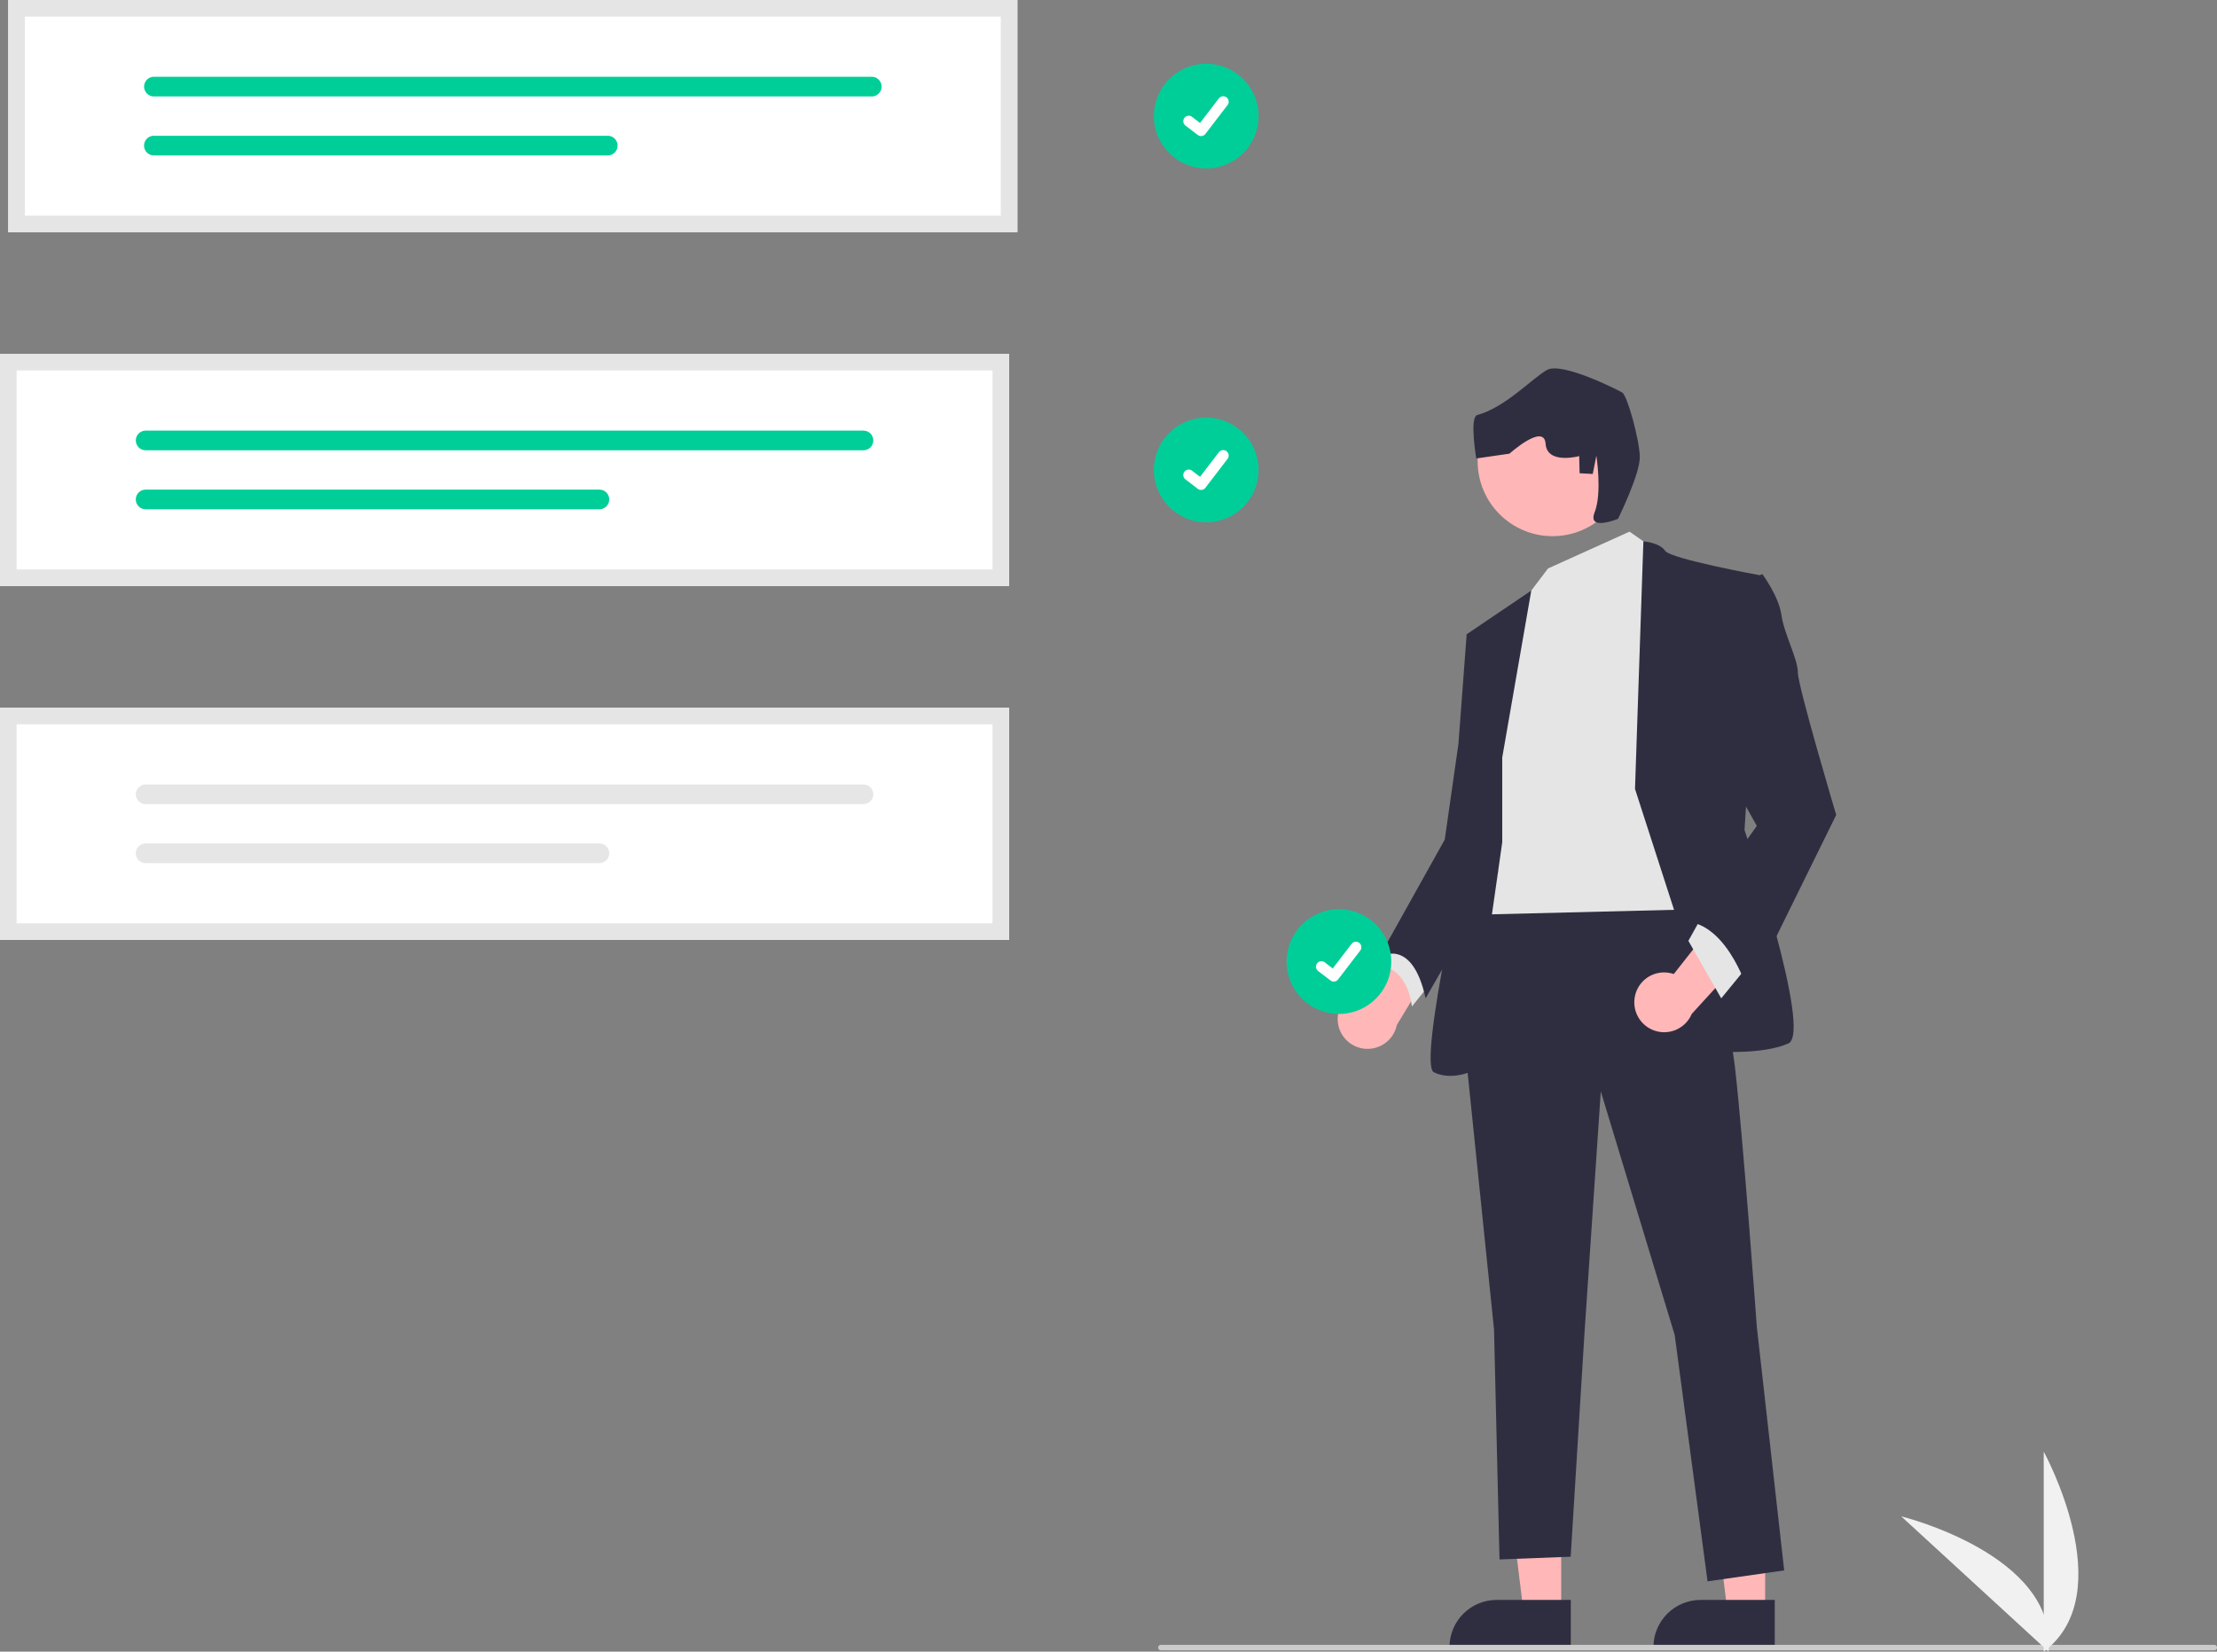
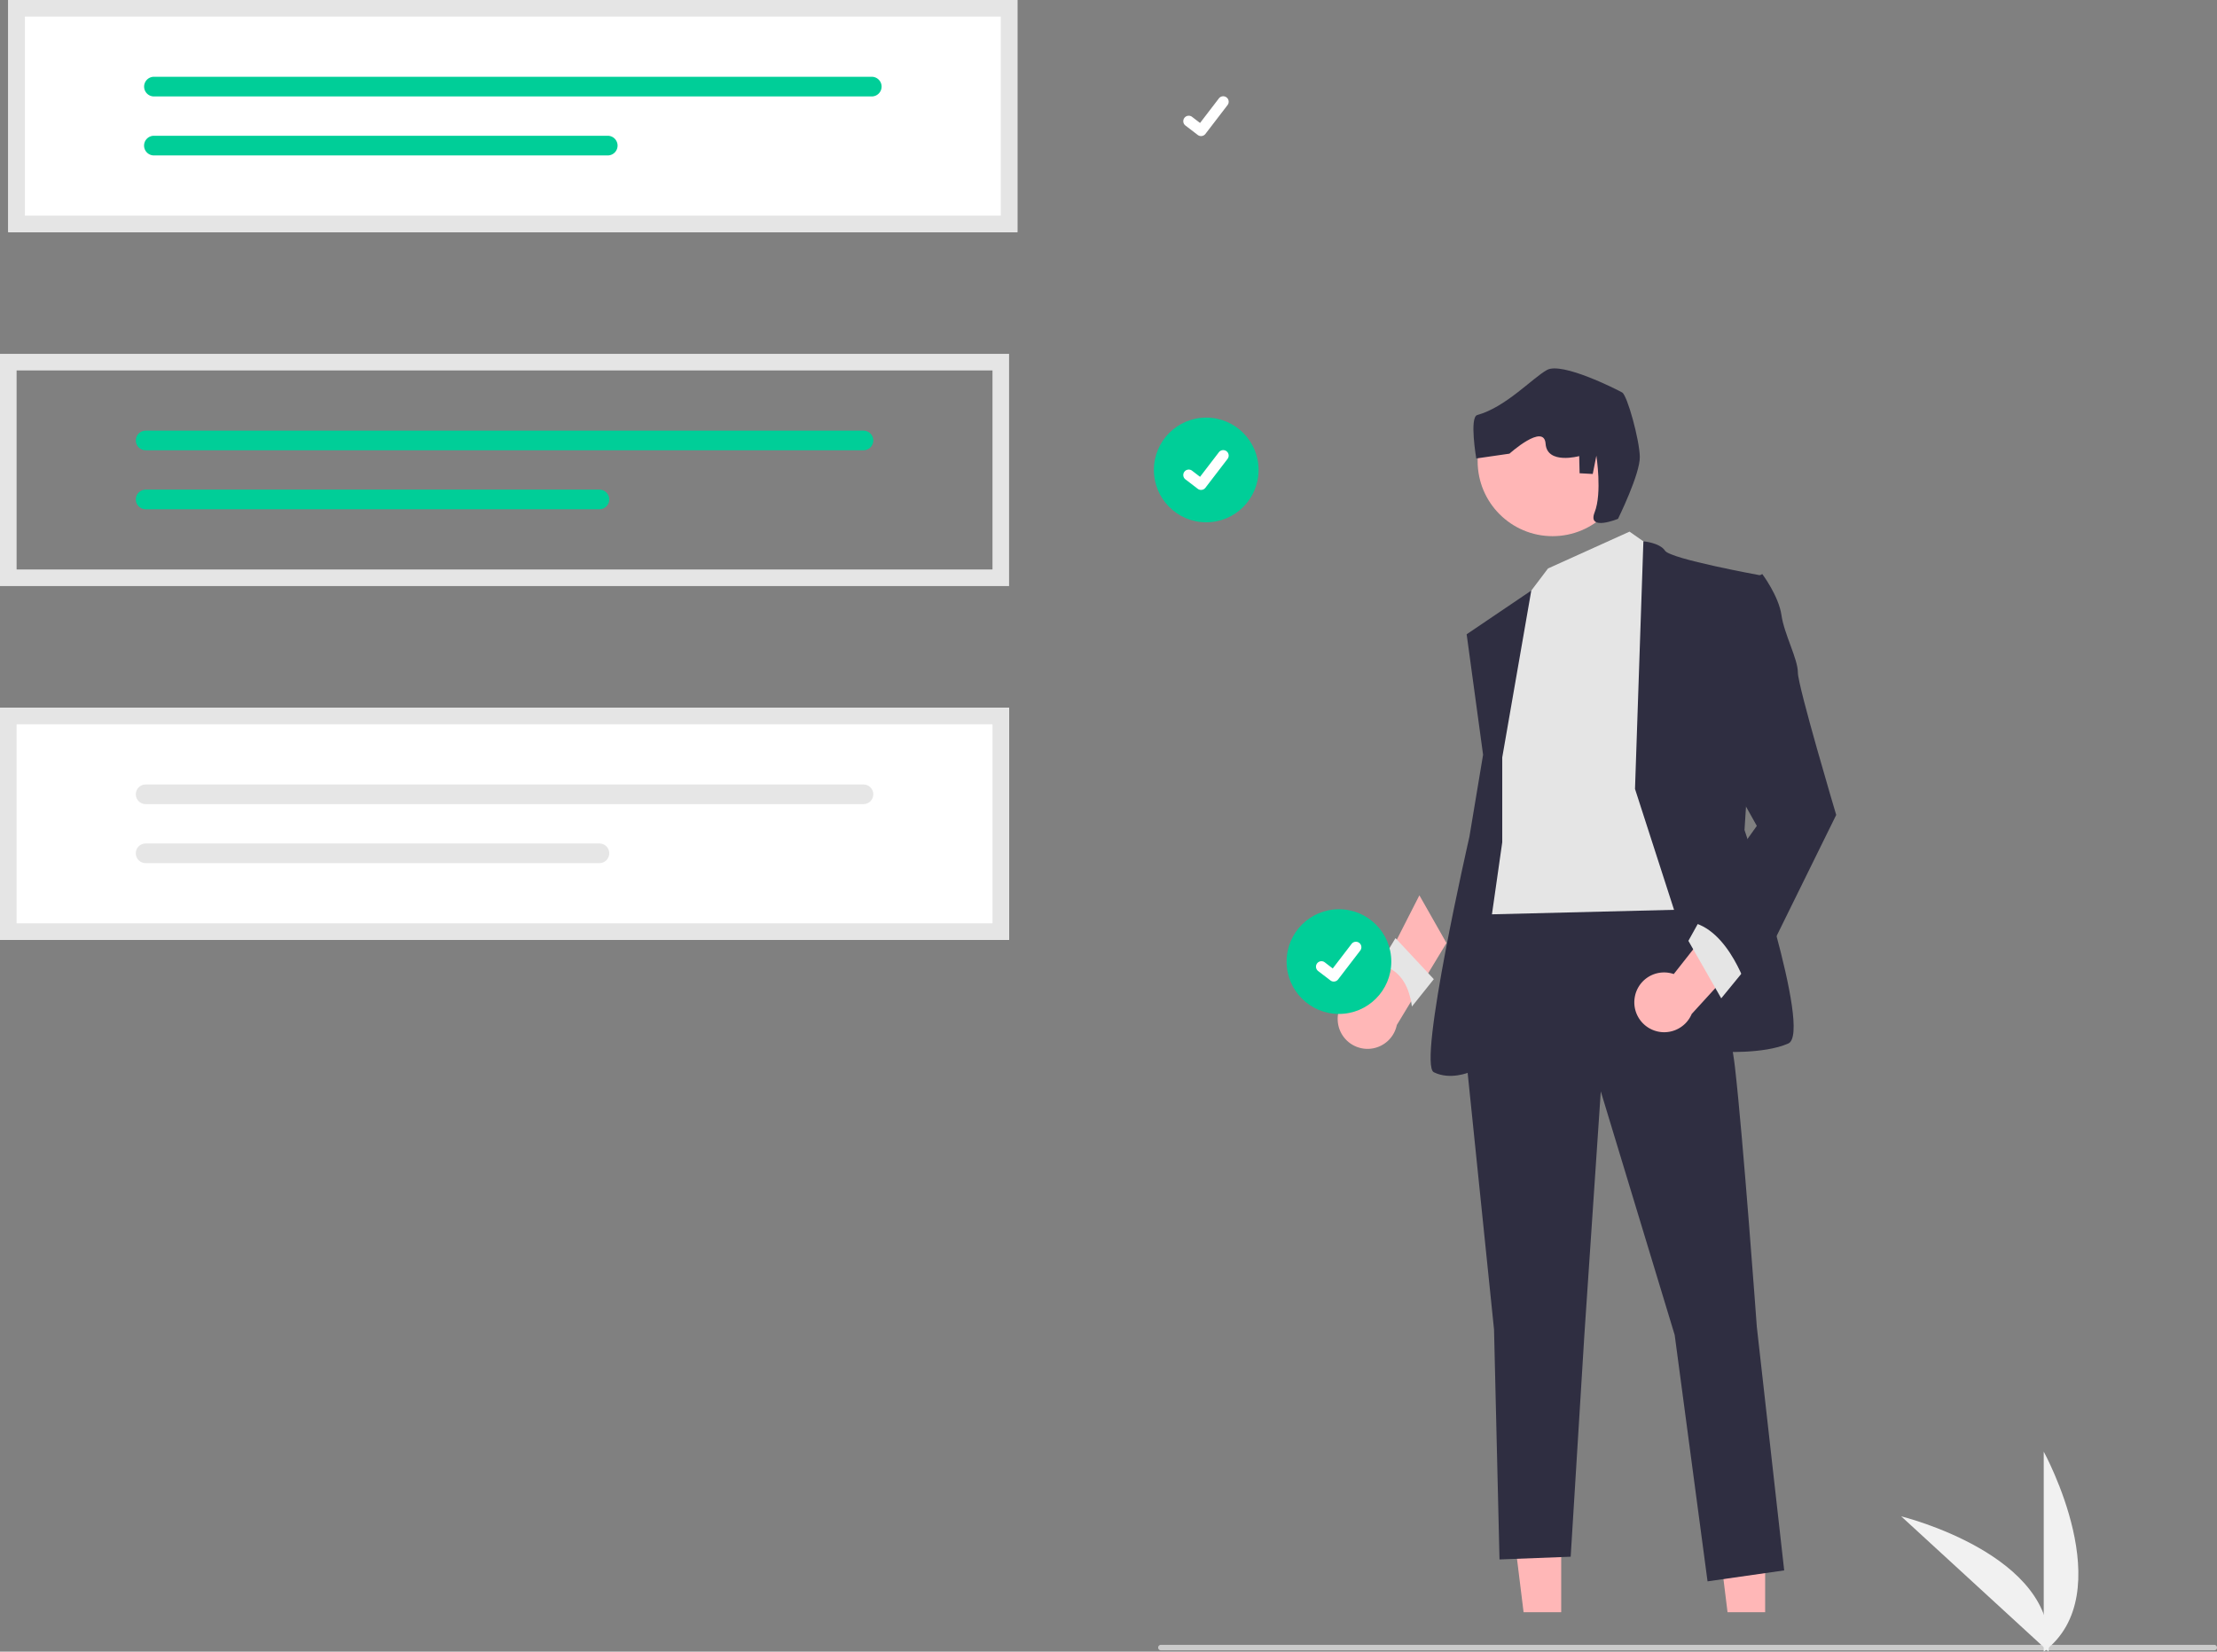
<svg xmlns="http://www.w3.org/2000/svg" width="801.921" height="597.457">
  <rect width="100%" height="100%" fill="#808080" stroke="none" />
  <style>.B{fill:#fff}.C{fill:#2f2e41}.D{fill:#e5e5e5}.E{fill:#00ce98}.F{fill:#ffb7b7}</style>
-   <circle cx="436.314" cy="42" r="18.934" class="E" />
  <use href="#B" class="B" />
  <circle cx="436.314" cy="170" r="18.934" class="E" />
  <path d="M434.438 177.223c-.426.001-.841-.137-1.181-.393l-.021-.016-4.45-3.404a1.98 1.98 0 0 1-.366-2.772 1.98 1.98 0 0 1 2.772-.366l2.882 2.21 6.811-8.885c.664-.866 1.905-1.03 2.771-.366h0 .001l-.042.059.043-.059a1.98 1.98 0 0 1 .366 2.772l-8.011 10.447a1.98 1.98 0 0 1-1.573.771l-.002.002z" class="B" />
  <g class="F">
    <path d="M483.864 368.959a10.75 10.75 0 0 1 10.317-11.158c.632-.025 1.265.006 1.892.093l17.341-34.022 9.799 17.256-17.97 29.663c-1.206 5.844-6.921 9.603-12.765 8.397-4.89-1.009-8.451-5.238-8.614-10.228h0z" />
    <use href="#C" />
  </g>
  <use href="#D" class="C" />
  <use href="#C" x="73.773" class="F" />
  <use href="#D" x="73.773" class="C" />
  <path d="M504.767 339.349l-5.941 9.902s9.901 0 11.882 14.852l7.921-9.901-13.862-14.852z" class="D" />
  <path d="M608.732 318.556s15.842 41.586 18.813 67.33 7.921 94.064 7.921 94.064l9.902 88.123-27.724 3.961-11.882-89.113-26.734-88.123-5.941 88.123-4.951 80.202-25.744.99-1.98-83.173-10.892-105.946 5.941-50.498 73.271-5.941z" class="C" />
  <path d="M589.424 192.312l9.902 6.93 12.872 129.71-80.202 1.98 10.892-90.103 9.901-25.744 7.147-9.449 29.488-13.324z" class="D" />
  <g class="C">
    <path d="M591.405 285.386l3.03-89.567s5.882.453 7.862 3.424 34.655 8.911 34.655 8.911l-5.941 92.084s24.754 73.271 15.842 77.232-24.754 2.97-24.754 2.97l-30.695-95.054zm-48.022-11.387l10.504-60.365-23.376 15.808 5.941 43.567-4.951 29.704s-18.813 82.182-12.872 85.153 12.872 0 12.872 0l11.882-83.173v-30.695z" />
-     <path d="M537.442 227.462l-6.931 1.98-2.97 39.606-4.951 34.655-23.764 42.576s11.882-7.921 16.833 14.852l26.171-45.564-4.387-88.106z" />
  </g>
  <path d="M591.3 360.839a10.75 10.75 0 0 1 12.287-8.943c.625.098 1.24.252 1.838.459l23.616-30.009 6.262 18.83-23.386 25.61c-2.318 5.498-8.654 8.077-14.152 5.759-4.601-1.939-7.273-6.779-6.465-11.705z" class="F" />
  <path d="M631.506 350.24l-8.911 10.892-11.882-20.793 4.95-8.911 15.843 18.812z" class="D" />
  <path d="M629.526 211.619l7.921-3.961s5.941 7.921 6.931 14.852 5.941 15.842 5.941 20.793 13.862 51.488 13.862 51.488l-31.685 64.36s-6.931-23.764-21.783-25.744l24.754-34.655-13.862-24.754 7.921-62.379z" class="C" />
  <path d="M800.921 596.996h-381a1 1 0 1 1 0-2h381a1 1 0 1 1 0 2z" fill="#cbcbcb" />
-   <path d="M365,212H0v-84H365v84Z" class="B" />
+   <path d="M365,212v-84H365v84Z" class="B" />
  <g class="E">
    <use href="#E" />
    <use href="#F" />
  </g>
  <path d="M365,212H0v-84H365v84ZM6,206H359v-72H6v72Z" class="D" />
  <path d="M365,340H0v-84H365v84Z" class="B" />
  <g fill="#e6e6e6">
    <use href="#E" y="128" />
    <use href="#F" y="128" />
  </g>
  <path d="M365,340H0v-84H365v84ZM6,334H359v-72H6v72Z" class="D" />
  <path d="M368,84H3V0H368V84Z" class="B" />
  <path d="M55.678 27.774a3.56 3.56 0 0 0-3.55 3.563 3.56 3.56 0 0 0 3.55 3.55h259.659a3.56 3.56 0 0 0 3.55-3.563 3.56 3.56 0 0 0-3.55-3.55H55.678zm0 21.339a3.56 3.56 0 0 0-3.564 3.549 3.56 3.56 0 0 0 3.549 3.564h164.159a3.56 3.56 0 0 0 3.563-3.55 3.56 3.56 0 0 0-3.55-3.563H55.678z" class="E" />
  <path d="M368,84H3V0H368V84ZM9,78H362V6H9V78Z" class="D" />
  <g fill="#f1f1f1">
    <path d="M739.248 597.457v-72.34s28.192 51.286 0 72.34z" />
    <path d="M740.99 597.445l-53.29-48.921s56.845 13.916 53.29 48.921z" />
  </g>
  <circle cx="484.314" cy="347.846" r="18.934" class="E" />
  <use href="#B" x="48" y="305.845" class="B" />
  <circle cx="561.587" cy="166.85" r="27.103" fill="#ffb6b6" />
  <path d="M585.262 187.674s8.027-16.258 7.884-22.464-4.529-22.178-6.38-23.232-21.81-11.187-27.219-8.14-14.928 13.468-25.195 16.288c-2.904.797-.369 15.716-.369 15.716l12.014-1.738s12.526-11.247 13.068-3.589 12.157 4.469 12.157 4.469l.143 6.207 4.755.256 1.309-6.605s2.137 13.466-.624 20.471 8.456 2.362 8.456 2.362z" class="C" />
  <defs>
    <path id="B" d="M434.438 49.223c-.426.001-.841-.137-1.181-.393l-.021-.016-4.45-3.404a1.98 1.98 0 0 1-.366-2.772 1.98 1.98 0 0 1 2.772-.366h0l2.882 2.21 6.811-8.885c.664-.866 1.905-1.03 2.771-.366h0 .001l-.042.059.043-.059a1.98 1.98 0 0 1 .366 2.772l-8.011 10.447a1.98 1.98 0 0 1-1.573.771l-.002.002z" />
    <path id="C" d="M564.71 583.194l-13.609-.001-6.474-52.491 20.085.001-.002 52.491z" />
-     <path id="D" d="M568.18 596.386l-43.88-.002v-.555c.001-9.432 7.647-17.079 17.08-17.079h.001l26.801.001-.001 17.635z" />
    <path id="E" d="M52.678 155.774c-1.964 0-3.556 1.592-3.556 3.556s1.592 3.556 3.556 3.556h259.659c1.964 0 3.556-1.592 3.556-3.556s-1.592-3.556-3.556-3.556H52.678z" />
    <path id="F" d="M52.678 177.113c-1.964-.004-3.56 1.585-3.564 3.549s1.585 3.56 3.549 3.564h164.159c1.964 0 3.556-1.592 3.556-3.556s-1.592-3.556-3.556-3.556H52.678z" />
  </defs>
</svg>